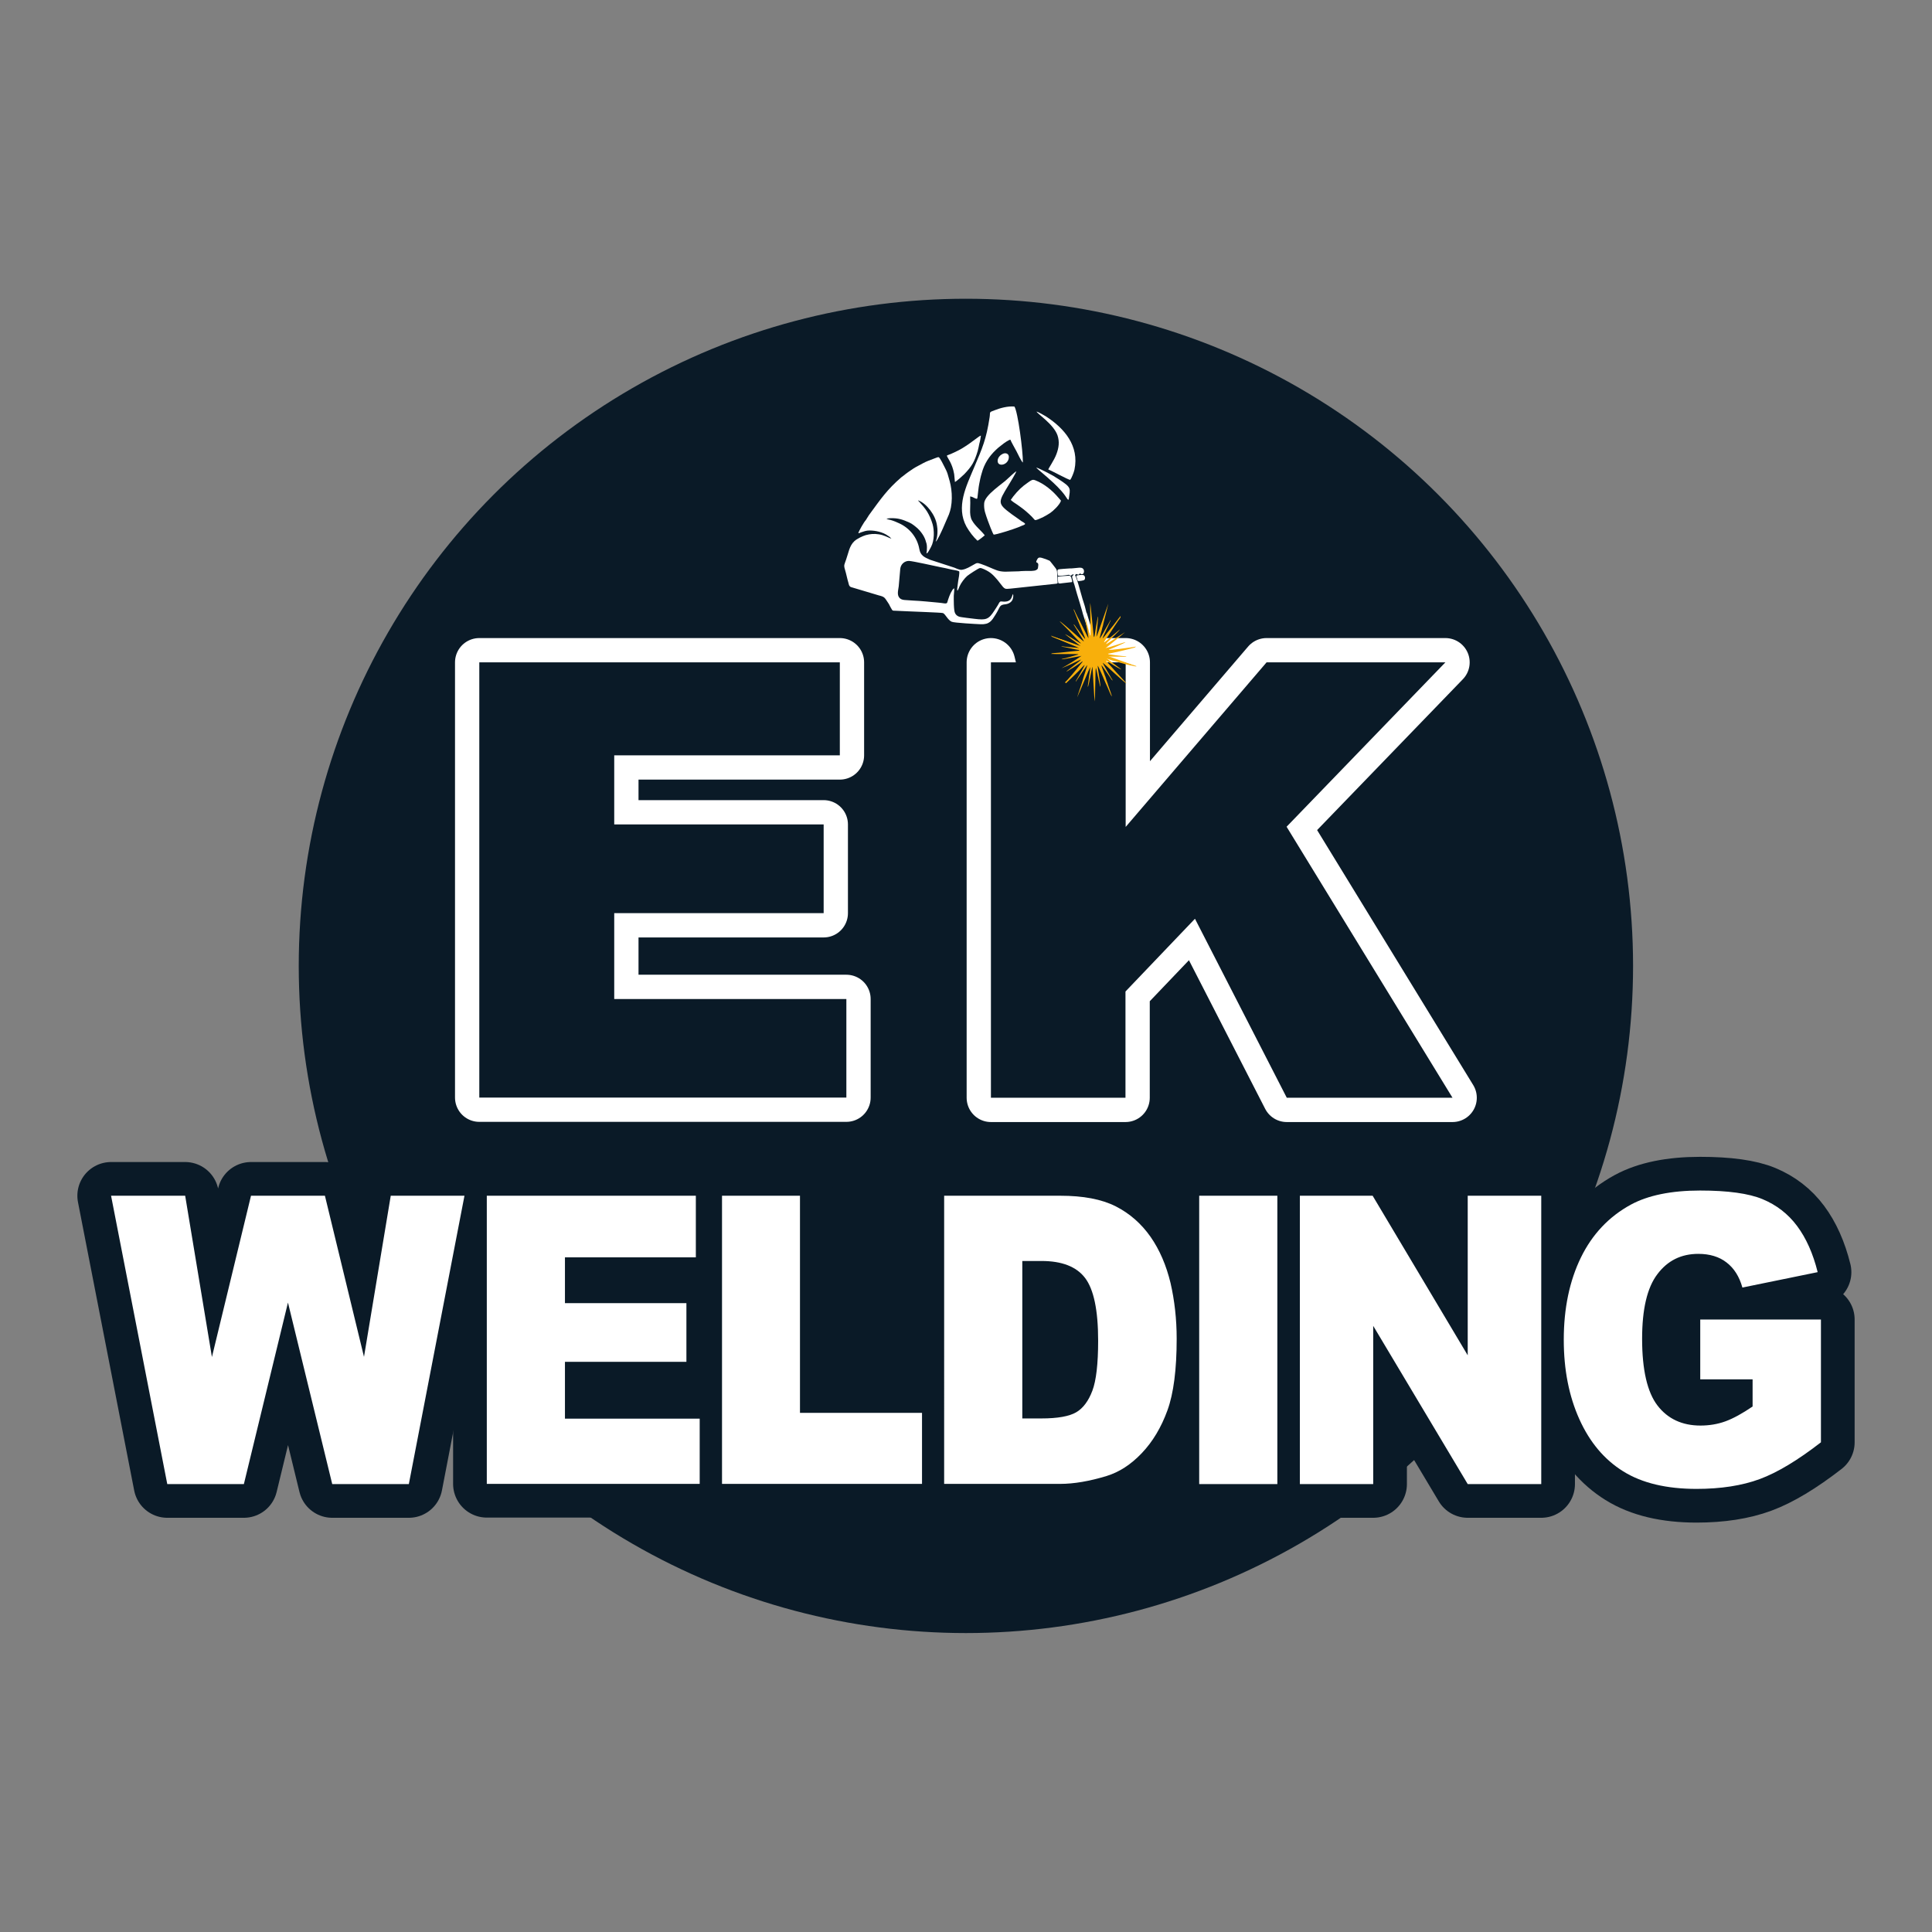
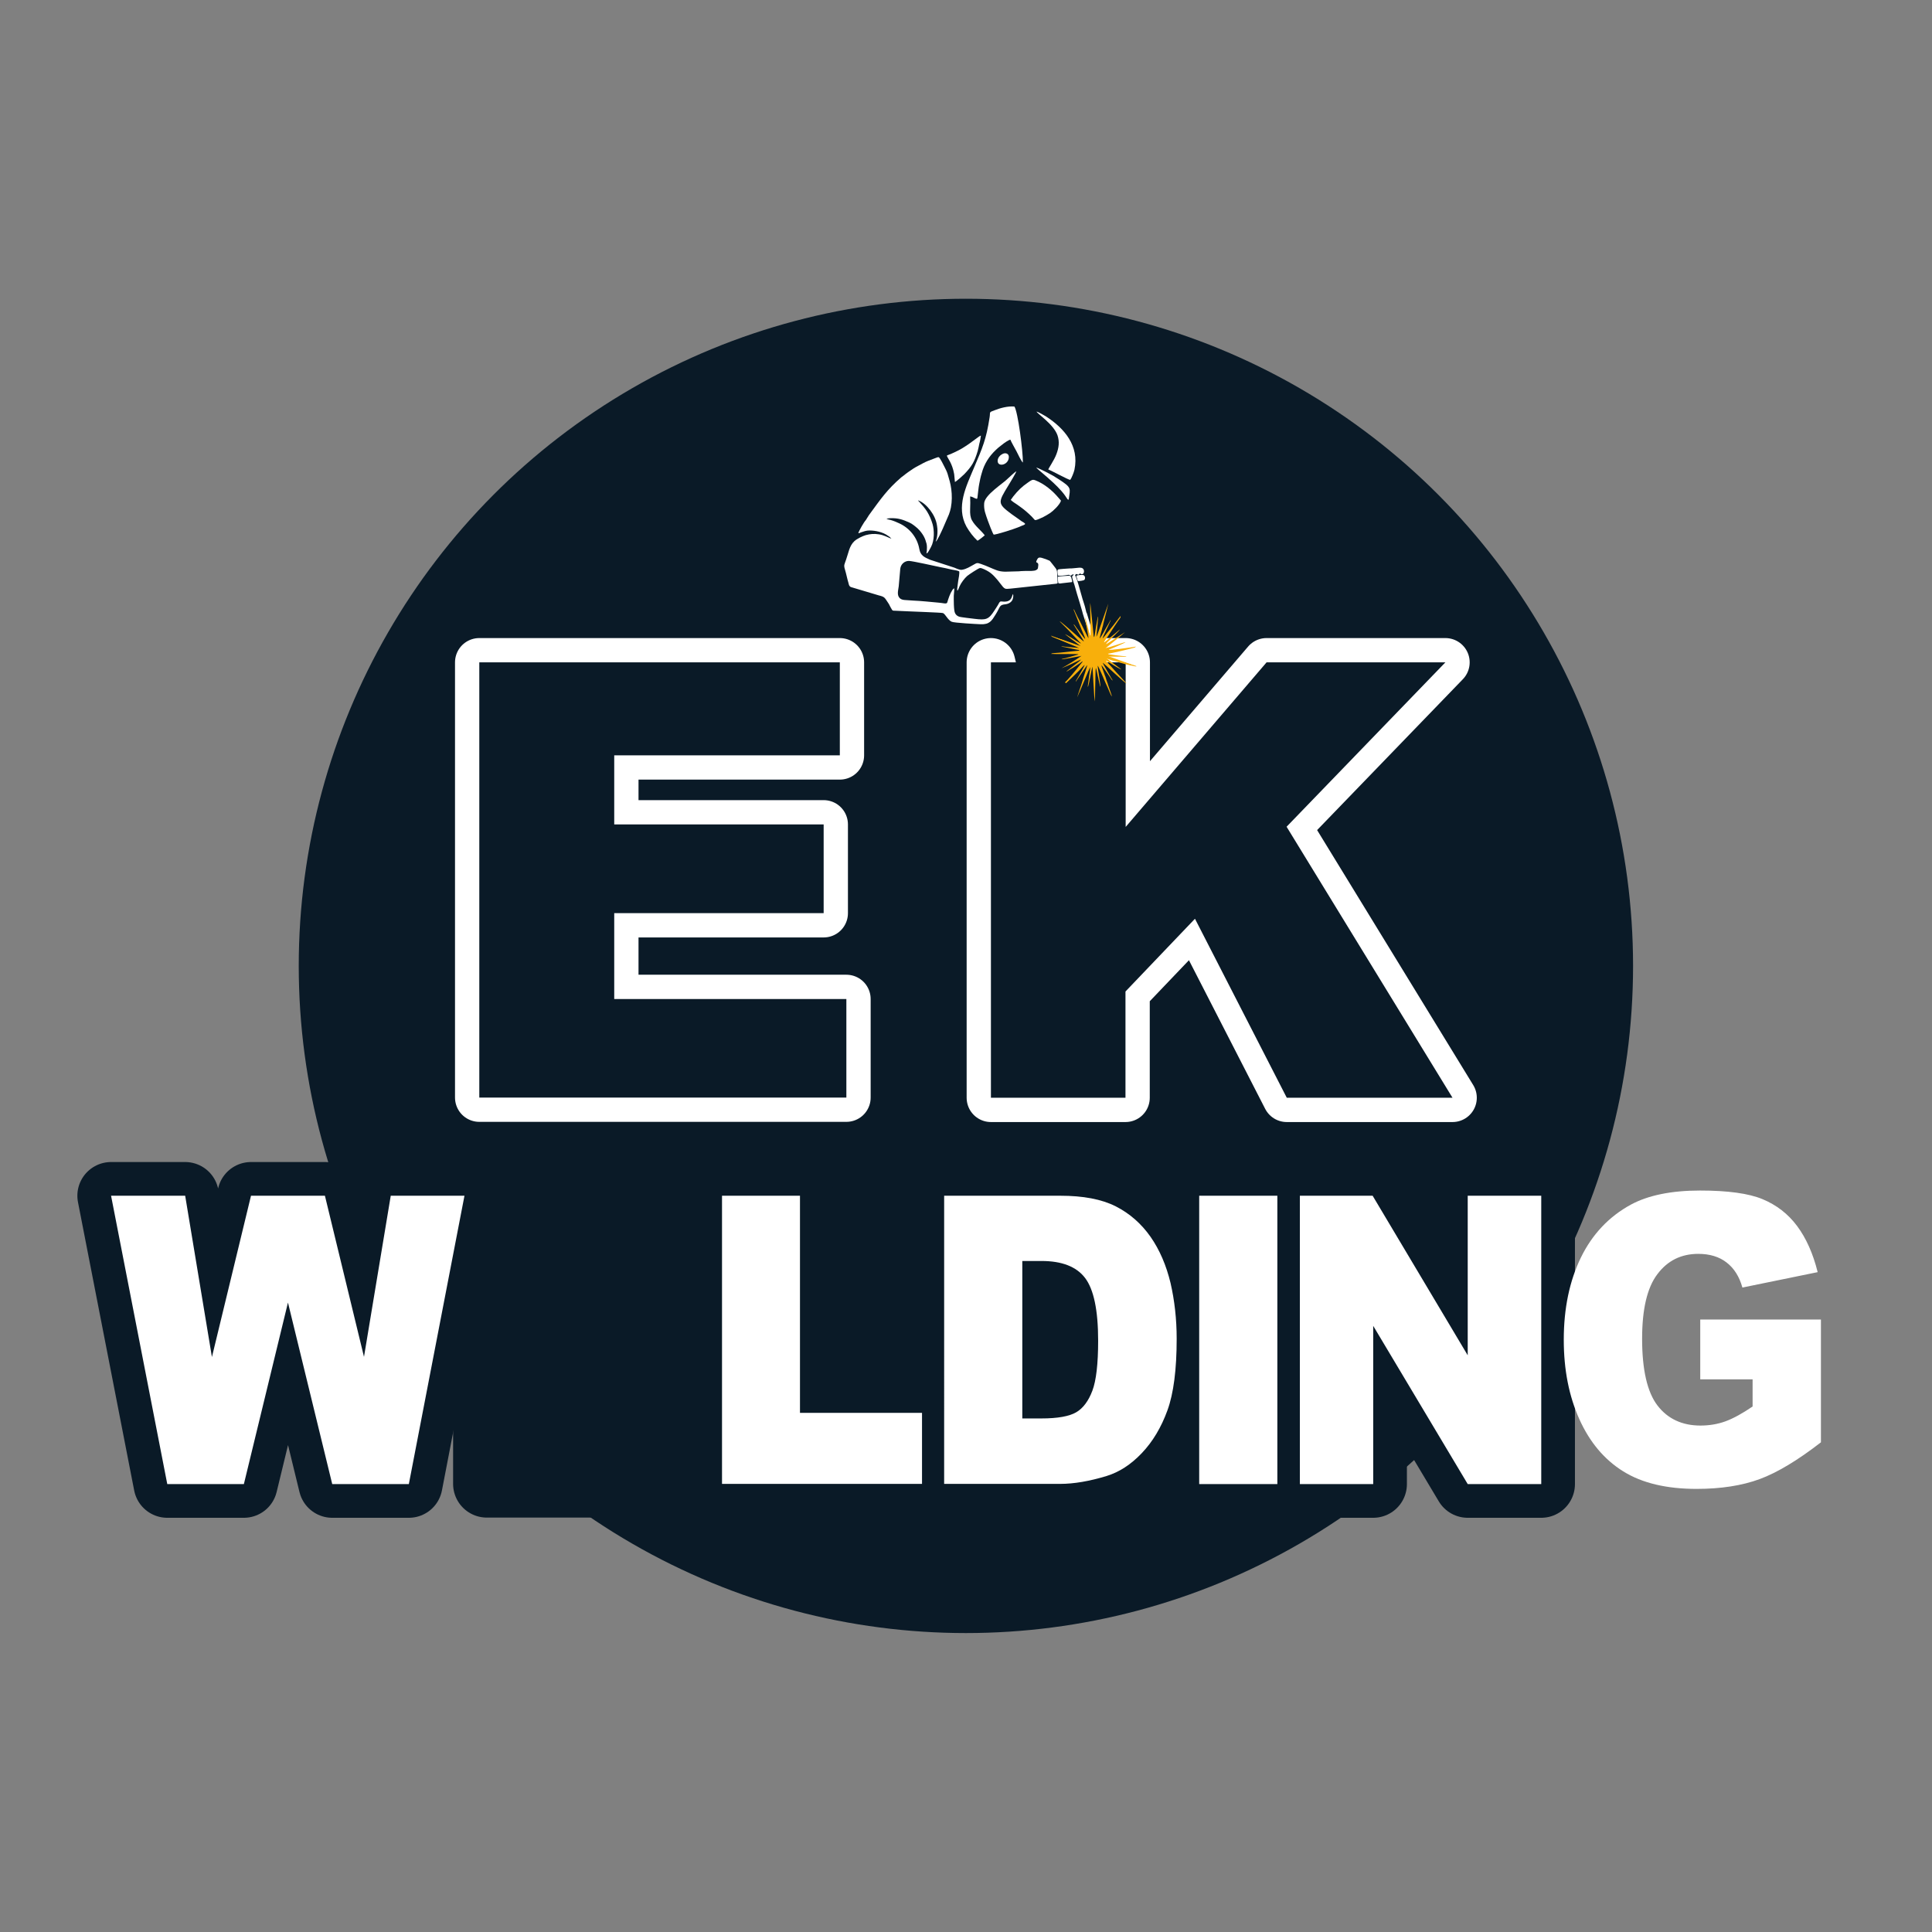
<svg xmlns="http://www.w3.org/2000/svg" id="Ebene_1" x="0px" y="0px" viewBox="0 0 1003.7 1003.7" style="enable-background:new 0 0 1003.7 1003.7;" xml:space="preserve">
  <rect x="0" y="0" width="1003.7" height="1003.7" fill="#808080" stroke="none" />
  <style type="text/css">	.st0{fill-rule:evenodd;clip-rule:evenodd;fill:#0A1A27;}	.st1{fill:none;stroke:#0A1A27;stroke-width:35.017;stroke-linecap:round;stroke-linejoin:round;stroke-miterlimit:10;}	.st2{fill:#FFFFFF;}	.st3{fill:none;stroke:#FFFFFF;stroke-width:25.234;stroke-linecap:round;stroke-linejoin:round;stroke-miterlimit:10;}	.st4{fill:#0A1A27;}	.st5{fill-rule:evenodd;clip-rule:evenodd;fill:#FFFFFF;}	.st6{fill-rule:evenodd;clip-rule:evenodd;fill:#F8AF0B;}</style>
  <g>
    <circle class="st0" cx="501.8" cy="501.8" r="346.6" />
    <g>
      <g>
        <g>
          <path class="st1" d="M57.7,621.2h38.5l13.9,83.8l20.3-83.8h38.4l20.3,83.7l13.9-83.7h38.3l-28.9,149.8h-39.8l-23-94.3     l-22.9,94.3H86.9L57.7,621.2z" />
          <path class="st1" d="M252.9,621.2h108.6v32h-68v23.8h63.1v30.5h-63.1V737h70v33.9H252.9V621.2z" />
          <path class="st1" d="M375.1,621.2h40.5V734H479v36.9H375.1V621.2z" />
          <path class="st1" d="M490.6,621.2h60.2c11.9,0,21.5,1.8,28.8,5.5c7.3,3.7,13.3,9,18.1,15.8c4.8,6.9,8.2,14.9,10.4,24     c2.1,9.1,3.2,18.8,3.2,29c0,16-1.6,28.4-4.8,37.2c-3.2,8.8-7.6,16.2-13.3,22.2c-5.7,6-11.8,9.9-18.3,11.9     c-8.9,2.7-16.9,4.1-24.2,4.1h-60.2V621.2z M531.1,655.1v81.8h9.9c8.5,0,14.5-1.1,18.1-3.2c3.6-2.1,6.4-5.9,8.4-11.2     c2-5.3,3-14,3-26c0-15.9-2.3-26.7-6.8-32.6c-4.5-5.9-12.1-8.8-22.6-8.8H531.1z" />
          <path class="st1" d="M623,621.2h40.6v149.8H623V621.2z" />
          <path class="st1" d="M675.2,621.2h37.9l49.4,82.9v-82.9h38.2v149.8h-38.2l-49.1-82.2v82.2h-38.1V621.2z" />
-           <path class="st1" d="M883.3,716.7v-31.2H946v63.8c-12,9.3-22.6,15.7-31.8,19.1c-9.2,3.4-20.2,5.1-32.8,5.1     c-15.6,0-28.3-3-38.1-9.1c-9.8-6.1-17.4-15.1-22.8-27.1c-5.4-12-8.1-25.7-8.1-41.3c0-16.3,3-30.6,8.9-42.7     c5.9-12.1,14.6-21.3,26-27.5c8.9-4.8,20.9-7.3,35.9-7.3c14.5,0,25.3,1.5,32.5,4.5c7.2,3,13.2,7.6,17.9,13.9     c4.7,6.3,8.3,14.3,10.7,24l-39.1,8c-1.6-5.7-4.3-10-8.2-13c-3.8-3-8.8-4.5-14.7-4.5c-8.9,0-16,3.5-21.3,10.6     c-5.3,7-7.9,18.2-7.9,33.5c0,16.2,2.7,27.8,8,34.7c5.3,6.9,12.8,10.4,22.3,10.4c4.5,0,8.9-0.7,13-2.2c4.1-1.5,8.8-4.1,14.1-7.7     v-14.1H883.3z" />
        </g>
      </g>
      <g>
        <g>
          <path class="st2" d="M57.7,621.2h38.5l13.9,83.8l20.3-83.8h38.4l20.3,83.7l13.9-83.7h38.3l-28.9,149.8h-39.8l-23-94.3     l-22.9,94.3H86.9L57.7,621.2z" />
-           <path class="st2" d="M252.9,621.2h108.6v32h-68v23.8h63.1v30.5h-63.1V737h70v33.9H252.9V621.2z" />
          <path class="st2" d="M375.1,621.2h40.5V734H479v36.9H375.1V621.2z" />
          <path class="st2" d="M490.6,621.2h60.2c11.9,0,21.5,1.8,28.8,5.5c7.3,3.7,13.3,9,18.1,15.8c4.8,6.9,8.2,14.9,10.4,24     c2.1,9.1,3.2,18.8,3.2,29c0,16-1.6,28.4-4.8,37.2c-3.2,8.8-7.6,16.2-13.3,22.2c-5.7,6-11.8,9.9-18.3,11.9     c-8.9,2.7-16.9,4.1-24.2,4.1h-60.2V621.2z M531.1,655.1v81.8h9.9c8.5,0,14.5-1.1,18.1-3.2c3.6-2.1,6.4-5.9,8.4-11.2     c2-5.3,3-14,3-26c0-15.9-2.3-26.7-6.8-32.6c-4.5-5.9-12.1-8.8-22.6-8.8H531.1z" />
          <path class="st2" d="M623,621.2h40.6v149.8H623V621.2z" />
          <path class="st2" d="M675.2,621.2h37.9l49.4,82.9v-82.9h38.2v149.8h-38.2l-49.1-82.2v82.2h-38.1V621.2z" />
          <path class="st2" d="M883.3,716.7v-31.2H946v63.8c-12,9.3-22.6,15.7-31.8,19.1c-9.2,3.4-20.2,5.1-32.8,5.1     c-15.6,0-28.3-3-38.1-9.1c-9.8-6.1-17.4-15.1-22.8-27.1c-5.4-12-8.1-25.7-8.1-41.3c0-16.3,3-30.6,8.9-42.7     c5.9-12.1,14.6-21.3,26-27.5c8.9-4.8,20.9-7.3,35.9-7.3c14.5,0,25.3,1.5,32.5,4.5c7.2,3,13.2,7.6,17.9,13.9     c4.7,6.3,8.3,14.3,10.7,24l-39.1,8c-1.6-5.7-4.3-10-8.2-13c-3.8-3-8.8-4.5-14.7-4.5c-8.9,0-16,3.5-21.3,10.6     c-5.3,7-7.9,18.2-7.9,33.5c0,16.2,2.7,27.8,8,34.7c5.3,6.9,12.8,10.4,22.3,10.4c4.5,0,8.9-0.7,13-2.2c4.1-1.5,8.8-4.1,14.1-7.7     v-14.1H883.3z" />
        </g>
      </g>
    </g>
    <g>
      <path class="st3" d="M249,344.1h187.3v48.3H319.1v35.9h108.8v46.1H319.1V519h120.6v51.2H249V344.1z" />
      <path class="st3" d="M668.4,429.5l82.5-85.4H658l-73.2,85.5v-85.5h-9.5c2.1,4.9,1.1,10.3-0.5,15.4c-0.8,2.7-2,5.3-2.9,8   c-0.7,2.2-1.1,4.6-1.7,6.9c-2.5,10-5.7,23.2-15.3,29c-2,1.2-4.6,3.2-7.1,2.7c-2-0.4-3.7-2.6-5.5-3.6c-3-1.8-5.3-3.8-7.1-6.2   c-2.8-3.7-3.6-7.2-3.6-7.2c0,0,12.7,37.9,14.8,37.2c0.8-0.2,0.1-5.5-2.7-17.9c-6.6-5-10.5-6.9-11.8-5.8c-0.8,0.7-0.6,2.4,0.5,5.1   c-6.7-10.4-9.8-15.7-9.3-16.2c0.3-0.2,1.6,1,4,3.6c-4.1-17-8.2-34-12.3-51v226.2h69.9v-55.2l36.1-37.8l47.7,93h86.1L668.4,429.5z" />
      <path class="st4" d="M249,344.1h187.3v48.3H319.1v35.9h108.8v46.1H319.1V519h120.6v51.2H249V344.1z" />
      <path class="st4" d="M514.9,344.1h69.9v85.5l73.2-85.5h92.9l-82.5,85.4l86.2,140.8h-86.1l-47.7-93l-36.1,37.8v55.2h-69.9V344.1z" />
    </g>
    <g>
      <path class="st5" d="M445.9,277c0.6,0,0.8-0.2,1.3-0.4c1.5-0.5,2.8-1,4.5-1c3.1,0,7,0.8,9.7,2.8c0.3,0.2,0.8,0.5,1,0.7l0.3,0.4   c0.2,0.2,0.1,0,0.4,0.4c-2.5-1-3.9-1.9-6.5-2.3c-2.5-0.4-4.5-0.2-6.8,0.4c-1.7,0.5-4.6,1.9-5.9,3.1c-2.7,2.5-3.1,6.2-4.3,9.5   c-0.9,2.8-1.4,2.8-0.6,5.4c0.7,2.3,1.1,4.6,1.8,6.9c0.2,0.8,0.3,1.7,1.3,2.1l14.4,4.3c3.2,0.8,3,1.1,4.9,3.9   c0.4,0.6,0.7,1.1,1,1.8c0.2,0.3,0.3,0.5,0.5,0.9c0.9,1.6,0.7,1.3,2.5,1.4l6.6,0.3c1.2,0.1,17.1,0.6,17.9,0.9   c1.3,0.6,2.5,3.6,4.5,4.5c1.2,0.6,12.8,1.2,15,1.3c4.7,0.2,5.8-1.8,7.8-5c2.7-4.3,1.7-5,5.3-5.4c1.6-0.2,3.3-1.2,3.7-2.9   c0.2-0.8,0.3-1.6,0.1-2.4c-0.8,0.8-0.3,4.5-5.6,3.9c-0.9-0.1-1.2-0.1-1.7,0.8c-0.7,1.4-1.6,2.6-2.4,3.9c-3,4.7-4.4,5-10.2,4.3   c-1.3-0.2-7.5-0.8-8.3-1.2c-0.9-0.4-1.4-0.8-1.9-1.7c-0.8-1.4-0.7-7.3-0.7-9.1c0-0.8,0.4-3.4,0.2-3.9l-0.5,0.4   c-0.2,0.2-0.3,0.3-0.4,0.5c-1.3,2-2,4.2-2.7,6.5c-0.3,1-2.4,0.2-4.3,0.1c-4.5-0.4-9-0.9-13.5-1.1c-1.5-0.1-3-0.2-4.4-0.3   c-0.8-0.1-1.5-0.2-2.3-0.8c-1.8-1.6-1-4-0.7-6.3l0.8-9.1c0.3-2.5,2.3-4.1,4.5-4.1c2.2,0.1,13.6,2.7,16.6,3.3   c1.5,0.3,3.2,0.6,4.7,1c1.4,0.4,3.5,0.5,4.8,1.1c0.3,1-0.3,3.7-0.5,5l-0.5,3.8c0,0.4-0.1,0.9,0.1,1.3c0.5-0.6,0.8-1.6,1.1-2.3   c0.8-1.8,2.6-4.2,4-5.4c0.8-0.7,5.8-4,6.6-4.1c1-0.1,3.4,1.2,4.4,1.8c1.2,0.7,2.5,1.9,3.3,2.8c1,1.1,1.8,2,2.6,3.1   c2.7,3.6,2.6,3.2,5.5,3l22.4-2.4c2.5-0.3,2.2,0,2.1-1.9l-0.2-3.8c0-1-0.2-1.6-0.7-2.4c-0.3-0.4-3-3.9-3.2-4   c-1.3-0.6-2.7-1.1-4.1-1.5c-1.7-0.4-2,0-2.7,1.5c-0.5,1.2,0.4,0.7,0.8,1.5c0.2,0.4,0.1,1.3,0,1.8c-0.1,0.8-0.1,1-0.9,1.5   c-1.1,0.7-4,0.5-5.3,0.5l-2.7,0.1c-0.3,0-0.6,0.1-1,0.1l-7.2,0.2c-3.6-0.1-4.8-0.9-8.2-2.3c-1.4-0.6-2.8-1.2-4.3-1.7   c-2-0.7-2.2-0.6-3.6,0.2c-2.2,1.2-3.9,2.4-6.3,2.8c-1.1,0.2-2.8-0.6-4-1.1l-12.6-4.1c-2.9-1.3-5-2.1-5.6-5.6   c-1-5.7-4.8-10.8-10.6-13.4c-1.3-0.6-2.7-1.2-4.1-1.6c-0.7-0.2-1.8-0.4-2.4-0.6c0.9-0.2,0.5-0.3,2.1-0.4c4-0.1,6.4,0.7,9.9,2.3   c1.4,0.6,3.2,2.1,4.3,3.1c1.2,1.1,2.3,2.6,3,3.8c0.8,1.4,1.2,2.7,1.6,4.2c0.2,1.1,0.2,2.5,0.1,3.6c0,0.3-0.2,1-0.2,1.3   c0.6-0.1,1-0.9,1.3-1.4c0.3-0.4,0.8-1.5,1.1-2c1.8-3.3,1.7-8.6,0.8-11.8c-0.7-2.3-1.6-4.5-2.9-6.6c-1.1-1.7-2.7-3.6-4.1-5.1   c-0.2-0.2-0.2-0.1-0.3-0.3l-0.3-0.4c2.6,0.9,4.8,3.1,6.4,5.2c1.8,2.4,3.1,5.1,3.5,8l0.2,1.6c0.1,1.6,0,3.2-0.3,4.8   c-0.1,0.6-0.5,1.4-0.6,1.9c0.9-0.5,3.1-5.5,3.7-6.8l3.2-7.4c0.4-1,0.8-2.5,1-3.5c0.6-3.2,0.6-6.5,0.2-9.6c-0.4-3.2-1.1-5-1.9-7.9   c-0.3-1-1-2.5-1.5-3.4c-0.5-1.1-2.4-4.8-3-5.2c-0.4-0.3-0.9,0.1-1.4,0.2l-4.2,1.6c-1.8,0.7-3.5,1.7-5.2,2.6   c-1.8,0.9-3.4,2-5.1,3.2c-0.9,0.6-1.6,1.2-2.5,1.9c-0.4,0.3-0.8,0.6-1.2,0.9c-7.3,6.3-10.7,11.3-16.4,19.1c-0.7,0.9-1.3,2.1-2,3.1   C448.9,271.1,446.1,276,445.9,277L445.9,277z" />
      <path class="st5" d="M564.6,318.5c-0.3-0.3-0.3-0.7-0.4-1.1c-0.1-0.4-0.2-0.8-0.3-1.2c-0.4-1.8-1-3.3-1.5-5   c-0.8-2.7-2.1-7.6-2.9-10c-0.4-1.1-0.4-1.3-1-2.4c0.7-0.9,0.7-0.6,1.7-0.2c1.4-1.3,1-0.2,1.9-0.3c0.9,0,1.3-1.3,0.9-2.3   c-0.1-0.1,0-0.1-0.1-0.2c-0.6-1.1-2-0.9-3-0.8c-0.8,0.1-1.4,0.1-2.1,0.2c-0.7,0.1-1.4,0.1-2,0.1c-1,0.1-5.8,0.3-6.2,0.6   c-0.5,0.5-0.1,2.6,0,3.1c0.6,0.3,3.9-0.1,5-0.3c1.1-0.2,0.7,0,1.7,0.4c0.5-0.4,0.8-0.9,1.6-0.6c-0.7,0.9-1.3,0.4-0.6,2.6   c0.3,1,0.6,2,0.9,2.8c0.9,3.2,1.8,6.4,2.8,9.5l1.2,4.1c0.1,0.5,0.3,1,0.4,1.5c1.5,5,3.2,10,4.8,14.9c1.3,3.6,2.8,7.5,3.1,7.4   c0.1,0,0.1-0.9-0.9-5.4C568.4,331.7,566.9,325.8,564.6,318.5z" />
      <path class="st5" d="M549.6,299.6c-0.2,0.5,0.1,2.8,0.2,3.3c0.7,0.4,1.2,0.2,1.9,0.1l5.3-0.6c0.1-0.4-0.3-1.9-0.5-2.4   c-0.5-1.4-1-0.8-4.4-0.7C551.5,299.4,550.2,299.4,549.6,299.6L549.6,299.6z" />
      <path class="st5" d="M559.2,299.1c-0.1,0.5,0.3,1.1,0.4,1.5c0.1,0.5,0.1,1.2,0.7,1.3c0.2,0,2.6-0.2,3.1-0.7c0.6-0.8,0.3-2.5-1-2.5   C561.9,298.6,559.6,298.8,559.2,299.1L559.2,299.1z" />
      <path class="st5" d="M507.8,280.9c0.7-0.2,3.2-2.3,3.8-2.8c-2.1-2.7-4.9-4.7-6.6-7.7c-0.9-1.5-1.1-3.7-1-5.8   c0.1-2.3,0.1-4.5,0-6.7c0.8,0.1,1.7,0.5,2.4,0.9c1.5,0.7,1.3,0.3,1.5-1.2c0.3-2.1,0.4-4.1,0.8-6.1c0.4-2,0.7-3.7,1.3-5.6   c1.3-4.9,3.8-8.8,7.4-12.2c1.8-1.7,1.9-1.6,3.5-2.9c0.7-0.6,3-2.2,4-2.4c0.2,0.7,2.6,5,3.2,6.1c0.5,1,2.6,5.4,3.3,5.8   c0.1-5.7-2.6-26.5-4.4-29.1c-3.5-0.3-7.4,0.8-10.2,1.9c-3.3,1.2-2.2,0.8-2.7,3.8c-1.7,11.2-3.7,15.8-8.1,26.1   c-4,9.6-9.5,20.3-3.9,30.6C503.6,276.2,505.6,278.9,507.8,280.9L507.8,280.9z" />
      <path class="st5" d="M525.1,259.7c0.6,0.7,2.5,1.9,3.4,2.5c1.2,0.8,2.3,1.7,3.4,2.5c1.6,1.3,4,3.4,5.3,5c0.2,0.3,0.4,0.5,0.8,0.5   c0.6,0,3.4-1.3,4-1.6c1.3-0.7,2.4-1.3,3.6-2.1c1.6-1.1,5-4.3,5.6-6.4c-0.4-0.4-1-1.1-1.3-1.5c-3.1-3.7-7.4-7.3-12.1-9.1   c-1.4-0.5-1.8-0.2-3.8,1.2c-3.2,2.2-5.2,4.2-7.6,7.2C526.1,258.4,525.5,259.1,525.1,259.7L525.1,259.7z" />
      <path class="st5" d="M511.3,261.3c-0.3,3.7,0.8,5.9,1.9,9.2c0.3,1,2.6,6.8,3,7.2c0.8,0.3,10.7-2.9,12.6-3.7   c0.6-0.2,1.2-0.5,1.9-0.8c0.5-0.2,1.6-0.5,1.9-1c-0.2-0.5-1.2-1-1.7-1.3l-5.5-3.9c-7.2-5.4-7-5.9-1.6-14.7c0.7-1.2,4-6.5,4.2-7.5   c-0.4,0.1-4.1,3.5-4.4,3.8C521.1,251.2,511.8,256.9,511.3,261.3L511.3,261.3z" />
      <path class="st5" d="M544.6,243.9c1.9,0.7,10.4,5.4,11.4,5.4c0.7-0.9,1.9-3.9,2.2-5.3c2.6-12.4-5.3-21.5-14.7-27.6   c-0.8-0.5-4.1-2.4-5-2.6c0.4,1.2,8.9,6.6,10.9,12.4c1.1,3.3,0.7,6.4-0.6,9.8C547.7,239,544.7,243.3,544.6,243.9L544.6,243.9z" />
      <path class="st5" d="M491.9,236.7c0.3,1.3,2.8,3.8,3.8,9.6c0.2,1.4,0.2,2.6,0.4,4.1c0.9-0.4,4.1-3.3,4.9-4.1   c3.9-4.1,5.2-6.3,6.9-11.9c0.4-1.3,0.6-2.7,0.9-4c0.3-0.9,0.7-3.1,0.8-4.1c-0.4,0-1.7,1-2.1,1.3l-4.1,3c-0.8,0.5-1.3,0.9-2.1,1.4   c-2.1,1.4-4.5,2.6-6.8,3.6C493.8,236,492.5,236.3,491.9,236.7L491.9,236.7z" />
      <path class="st5" d="M555.2,259.6c0.8-6.1,1.8-6.1-5.3-10.7c-1.8-1.2-3.5-2.2-5.5-3.2c-1.1-0.5-4.9-2.6-6.1-2.8   c0.7,0.8,4.6,4,5.6,4.9c0.4,0.3,0.7,0.6,1.1,1c2.7,2.3,6.2,5.7,8.2,8.5c0.3,0.4,0.5,0.7,0.8,1.2   C555,259.8,554.3,259.3,555.2,259.6L555.2,259.6z" />
      <path class="st5" d="M518.3,239.2c-0.3,3.6,5.5,2.6,5.8-1.5c0.2-2-1.6-2.7-3.2-1.9C519.8,236.3,518.4,237.6,518.3,239.2   L518.3,239.2z" />
      <g>
        <g>
          <path class="st6" d="M582,321C582,321,582,321,582,321c-0.6,0.6-5.7,8.4-6.4,9.5c-0.5,0.8-1.8,2.5-2.1,3.2     c0.2,0,0.4-0.2,0.6-0.3c0.2-0.2,0.3-0.3,0.5-0.4c1.7-1.4,3.4-2.8,5.2-4.3c0.3-0.3,1.8-1.6,2-1.7c-0.2,0.6-4.4,4.6-5.3,5.5     c-0.5,0.5-1.5,1.4-1.8,1.9c0.1,0,0.1,0,0.2,0c-0.2,0.2-0.4,0.3-0.6,0.5c3.4-2.1,6.8-4.3,10.2-6.5c-3.4,2.9-6.8,5.7-10.2,8.4     c0.2-0.1,0.5-0.2,0.7-0.3c0,0,0,0,0,0c1.6-0.2,9-2.9,9.7-2.9c-0.2,0.3-1.7,0.9-2.1,1.1c-0.7,0.3-1.4,0.6-2.2,1     c-1.3,0.6-2.7,1.1-4,1.7c-0.3,0.1-0.1-0.1-0.3,0.2c0.7,0.2,9.8-1,10.9-1.2c0.5-0.1,2.3-0.3,3.2-0.5c0,0,0,0,0,0     c-0.2,0.1-0.4,0.3-0.5,0.4c-0.3,0.1-0.6,0.2-0.9,0.3c-1.9,0.5-3.8,1-5.6,1.4c-0.9,0.2-6.8,1.6-7.6,1.6c0.1,0.2,0.2,0.2,0.4,0.3     c0.2,0,0.4,0.1,0.6,0.1c2.1,0.3,4.2,0.6,6.3,0.8c0.6,0.1,2,0,2.3,0.4c-2.6-0.1-5.5,0-8.2-0.1c-0.4,0-0.8,0-1.1,0c0,0,0,0-0.1,0     c0.3,0.4,6.3,2.5,7.2,2.8c1.2,0.4,2.5,0.8,3.7,1.1c1.3,0.3,2.5,0.8,3.8,1.1c-0.2,0.1-0.4,0.1-0.6,0.1c-3.5-0.6-7-1.6-10.5-2.7     c-2.1,0.1-32.6-12.4-33.5-13.2c0.4-0.1,1.5,0.5,1.9,0.6c2,0.7,3.9,1.5,5.9,2.2c1,0.4,7.4,2.7,7.8,2.7c0,0,0-0.1,0,0     c-0.6-0.5-1.3-1-1.9-1.5c-0.7-0.6-1.4-1.1-2.1-1.6c-0.7-0.5-1.4-1-2.1-1.6c-0.7-0.5-1.4-1.1-2.1-1.6c0.7,0.1,5,2.9,6.1,3.6     c0.5,0.3,1.6,1,2.1,1.2c0-0.3-0.4-0.6-0.6-0.7c-3.2-3.5-6.4-6.9-9.7-10.1c-0.2-0.2-0.6-0.5-0.6-0.7c0.6,0.2,5.3,4.3,6.2,5.1     c0.5,0.4,5.8,5.2,6.3,5.4c0-0.4-3.7-6.1-4-6.7c-0.3-0.5-0.7-1.1-1-1.6c-0.1-0.1-0.1-0.2-0.2-0.3c0-0.1-0.1-0.2-0.1-0.4     c0.5,0.3,1.1,1.4,1.5,1.9c0.7,0.9,4.1,5.6,4.5,5.8c0-0.6-1.5-3.9-1.9-4.9c-0.1-0.4-0.3-0.6-0.4-1c-0.1-0.2-0.1-0.3-0.2-0.5     c-0.1-0.1-0.2-0.4-0.2-0.5c-0.3-0.6-0.5-1.3-0.8-2c-0.2-0.3-0.2-0.6-0.4-1c-0.5-1.3-1-2.5-1.5-3.8c-0.2-0.7-0.6-1.2-0.7-1.9     c0.3,0.2,0.9,1.4,1,1.8c0.6,1.3,1.7,3.5,2.4,4.7c0.8,1.6,1.6,3.2,2.4,4.8c0.2,0.4,1.8,3.7,2,3.9c0-0.6-0.8-4.7-0.9-5.4     c-0.2-1.1-1-4.8-0.9-5.4c0.5,0.8,2.4,9.4,2.8,9.7c0.3-0.9-0.3-16.4-0.1-17.3c0.2,0.8,1.5,14.6,1.8,17.3c0,0.1,0,0.3,0.1,0.4     c0,0.2,0,0.1,0.1,0.2c0.3-0.4,0.8-4.5,1-5.5c0.2-0.7,0.8-5.1,1.1-5.4c0.1,0.2-0.4,4.5-0.4,5.3c-0.1,1.7-0.4,3.6-0.5,5.3     c0.4-0.3,5.2-14.6,6.2-17.2c-0.2,0.9-0.8,3.4-1.1,4.5c-0.4,1.6-0.8,3.1-1.2,4.7c-0.2,0.8-0.4,1.5-0.5,2.2     c-0.2,0.8-0.5,1.5-0.6,2.3c-0.2,0.7-1.2,4.1-1,4.4c0.4-0.5,1-1.7,1.4-2.3c0.5-0.8,0.9-1.6,1.4-2.5c0.5-0.9,2.4-4,2.8-4.9     c0,0.1,0,0.4-0.1,0.6c-0.1,0.2-0.2,0.4-0.3,0.6c-0.7,1.8-3.7,7.6-3.8,8.5c0.5-0.4,2.2-2.7,2.8-3.4c1.9-2.2,3.8-4.7,5.6-7.1     c0.5-0.6,0.7-0.8,0.7-1c0.1,0,0.2,0,0.3-0.1C582.1,320.7,582.1,320.8,582,321z" />
        </g>
        <g>
          <path class="st6" d="M553.4,354.3C553.5,354.3,553.5,354.3,553.4,354.3c0.7-0.3,6-6.7,6.8-7.8c0.5-0.7,1.9-2.2,2.3-2.9     c-0.2,0-0.4,0.1-0.6,0.3c-0.2,0.1-0.3,0.2-0.5,0.4c-1.8,1.2-3.5,2.4-5.3,3.4c-0.4,0.2-1.8,1.2-2.1,1.2c0.2-0.4,4.6-3.6,5.5-4.4     c0.5-0.4,1.5-1.2,1.9-1.6c-0.1,0-0.1,0-0.2,0c0.2-0.1,0.4-0.3,0.6-0.4c-3.5,1.7-6.9,3.3-10.4,4.7c3.5-1.9,7-4.1,10.5-6.5     c-0.2,0.1-0.5,0.1-0.7,0.2c0,0,0,0,0,0c-1.6,0.2-9.1,1.8-9.8,1.6c0.2-0.2,1.7-0.5,2.2-0.6c0.8-0.2,1.4-0.4,2.2-0.6     c1.4-0.4,2.7-0.8,4.1-1.2c0.3-0.1,0.1,0.1,0.3-0.2c-0.7-0.2-9.8-0.1-11-0.1c-0.5,0-2.3-0.1-3.2-0.1c0,0,0,0,0,0     c0.2-0.1,0.4-0.2,0.6-0.3c0.3,0,0.6-0.1,0.9-0.1c1.9-0.1,3.8-0.3,5.7-0.5c0.9-0.1,6.8-0.8,7.6-0.8c-0.1-0.2-0.2-0.2-0.4-0.3     c-0.2-0.1-0.4-0.1-0.6-0.1c-2.1-0.4-4.1-0.9-6.2-1.3c-0.6-0.1-2-0.3-2.3-0.6c2.6,0.4,5.4,0.6,8.1,0.8c0.4,0,0.8,0.1,1.1,0.1     c0,0,0,0,0.1,0c-0.2-0.4-6.2-2.7-7.1-3.1c-1.2-0.5-2.4-1-3.6-1.4c-1.3-0.4-2.4-1-3.8-1.4c0.2-0.1,0.4,0,0.6,0     c3.5,1,6.9,2.2,10.4,3.4c2.1,0.7,32.1,11.8,33,11.8c-0.4,0.2-1.5-0.3-1.9-0.3c-1.9-0.5-3.9-1-5.8-1.6c-1-0.3-7.3-2.2-7.7-2.2     c0,0,0,0.1,0,0c0.6,0.5,1.3,1,1.9,1.5c0.7,0.5,1.4,1,2,1.5c0.7,0.5,1.3,1,2,1.5c0.7,0.5,1.3,1,2,1.5c-0.7,0-4.9-2.7-6-3.4     c-0.5-0.3-1.6-1-2-1.2c0,0.3,0.4,0.6,0.6,0.8c3.1,3.5,6.2,6.9,9.3,10.2c0.2,0.2,0.6,0.5,0.6,0.8c-0.6-0.2-5.2-4.4-6.1-5.2     c-0.5-0.4-5.6-5.2-6.1-5.5c0,0.4,3.5,6.3,3.8,6.9c0.3,0.6,0.6,1.1,1,1.7c0.1,0.1,0.1,0.2,0.2,0.3c0,0.1,0.1,0.3,0.1,0.4     c-0.5-0.4-1.1-1.4-1.5-2c-0.7-0.9-3.9-5.8-4.3-6c0,0.6,1.4,4,1.7,5c0.1,0.4,0.2,0.6,0.4,1c0.1,0.2,0.1,0.3,0.1,0.5     c0.1,0.1,0.2,0.4,0.2,0.5c0.2,0.7,0.4,1.4,0.7,2.1c0.2,0.4,0.2,0.6,0.3,1c0.5,1.3,0.9,2.7,1.4,4c0.2,0.7,0.5,1.3,0.6,2.1     c-0.3-0.2-0.8-1.6-1-1.9c-0.6-1.4-1.6-3.8-2.2-5c-0.7-1.7-1.5-3.4-2.2-5.1c-0.2-0.4-1.7-3.8-1.9-4c-0.1,0.6,0.6,4.8,0.7,5.5     c0.1,1.1,0.8,4.9,0.7,5.6c-0.5-0.9-2.1-9.6-2.4-9.9c-0.3,0.9-0.3,16.4-0.6,17.4c-0.2-0.9-0.9-14.8-1.1-17.4c0-0.1,0-0.3,0-0.4     c0-0.2,0-0.1,0-0.2c-0.3,0.4-1,4.4-1.2,5.3c-0.2,0.7-0.9,5-1.3,5.2c-0.1-0.2,0.6-4.3,0.6-5.1c0.2-1.6,0.6-3.5,0.7-5.2     c-0.4,0.4-5.8,13.7-6.8,15.7c0.2-0.8,1-3.1,1.3-4.1c0.5-1.5,1-2.8,1.4-4.3c0.2-0.7,0.4-1.4,0.6-2.1c0.2-0.7,0.5-1.4,0.7-2.1     c0.2-0.6,1.3-3.9,1.2-4.2c-0.4,0.5-1,1.6-1.5,2.2c-0.5,0.8-1,1.5-1.5,2.2c-0.5,0.8-2.5,3.5-2.9,4.3c0-0.1,0-0.3,0.1-0.6     c0.1-0.2,0.2-0.3,0.3-0.5c0.8-1.5,4-6.8,4.2-7.7c-0.5,0.3-2.3,2.4-2.9,3c-2,1.9-3.9,3.9-5.9,5.7c-0.5,0.5-0.7,0.6-0.8,0.8     c-0.1,0-0.2,0-0.3,0C553.4,354.6,553.4,354.5,553.4,354.3z" />
        </g>
      </g>
    </g>
  </g>
  <g />
  <g />
  <g />
  <g />
  <g />
  <g />
</svg>